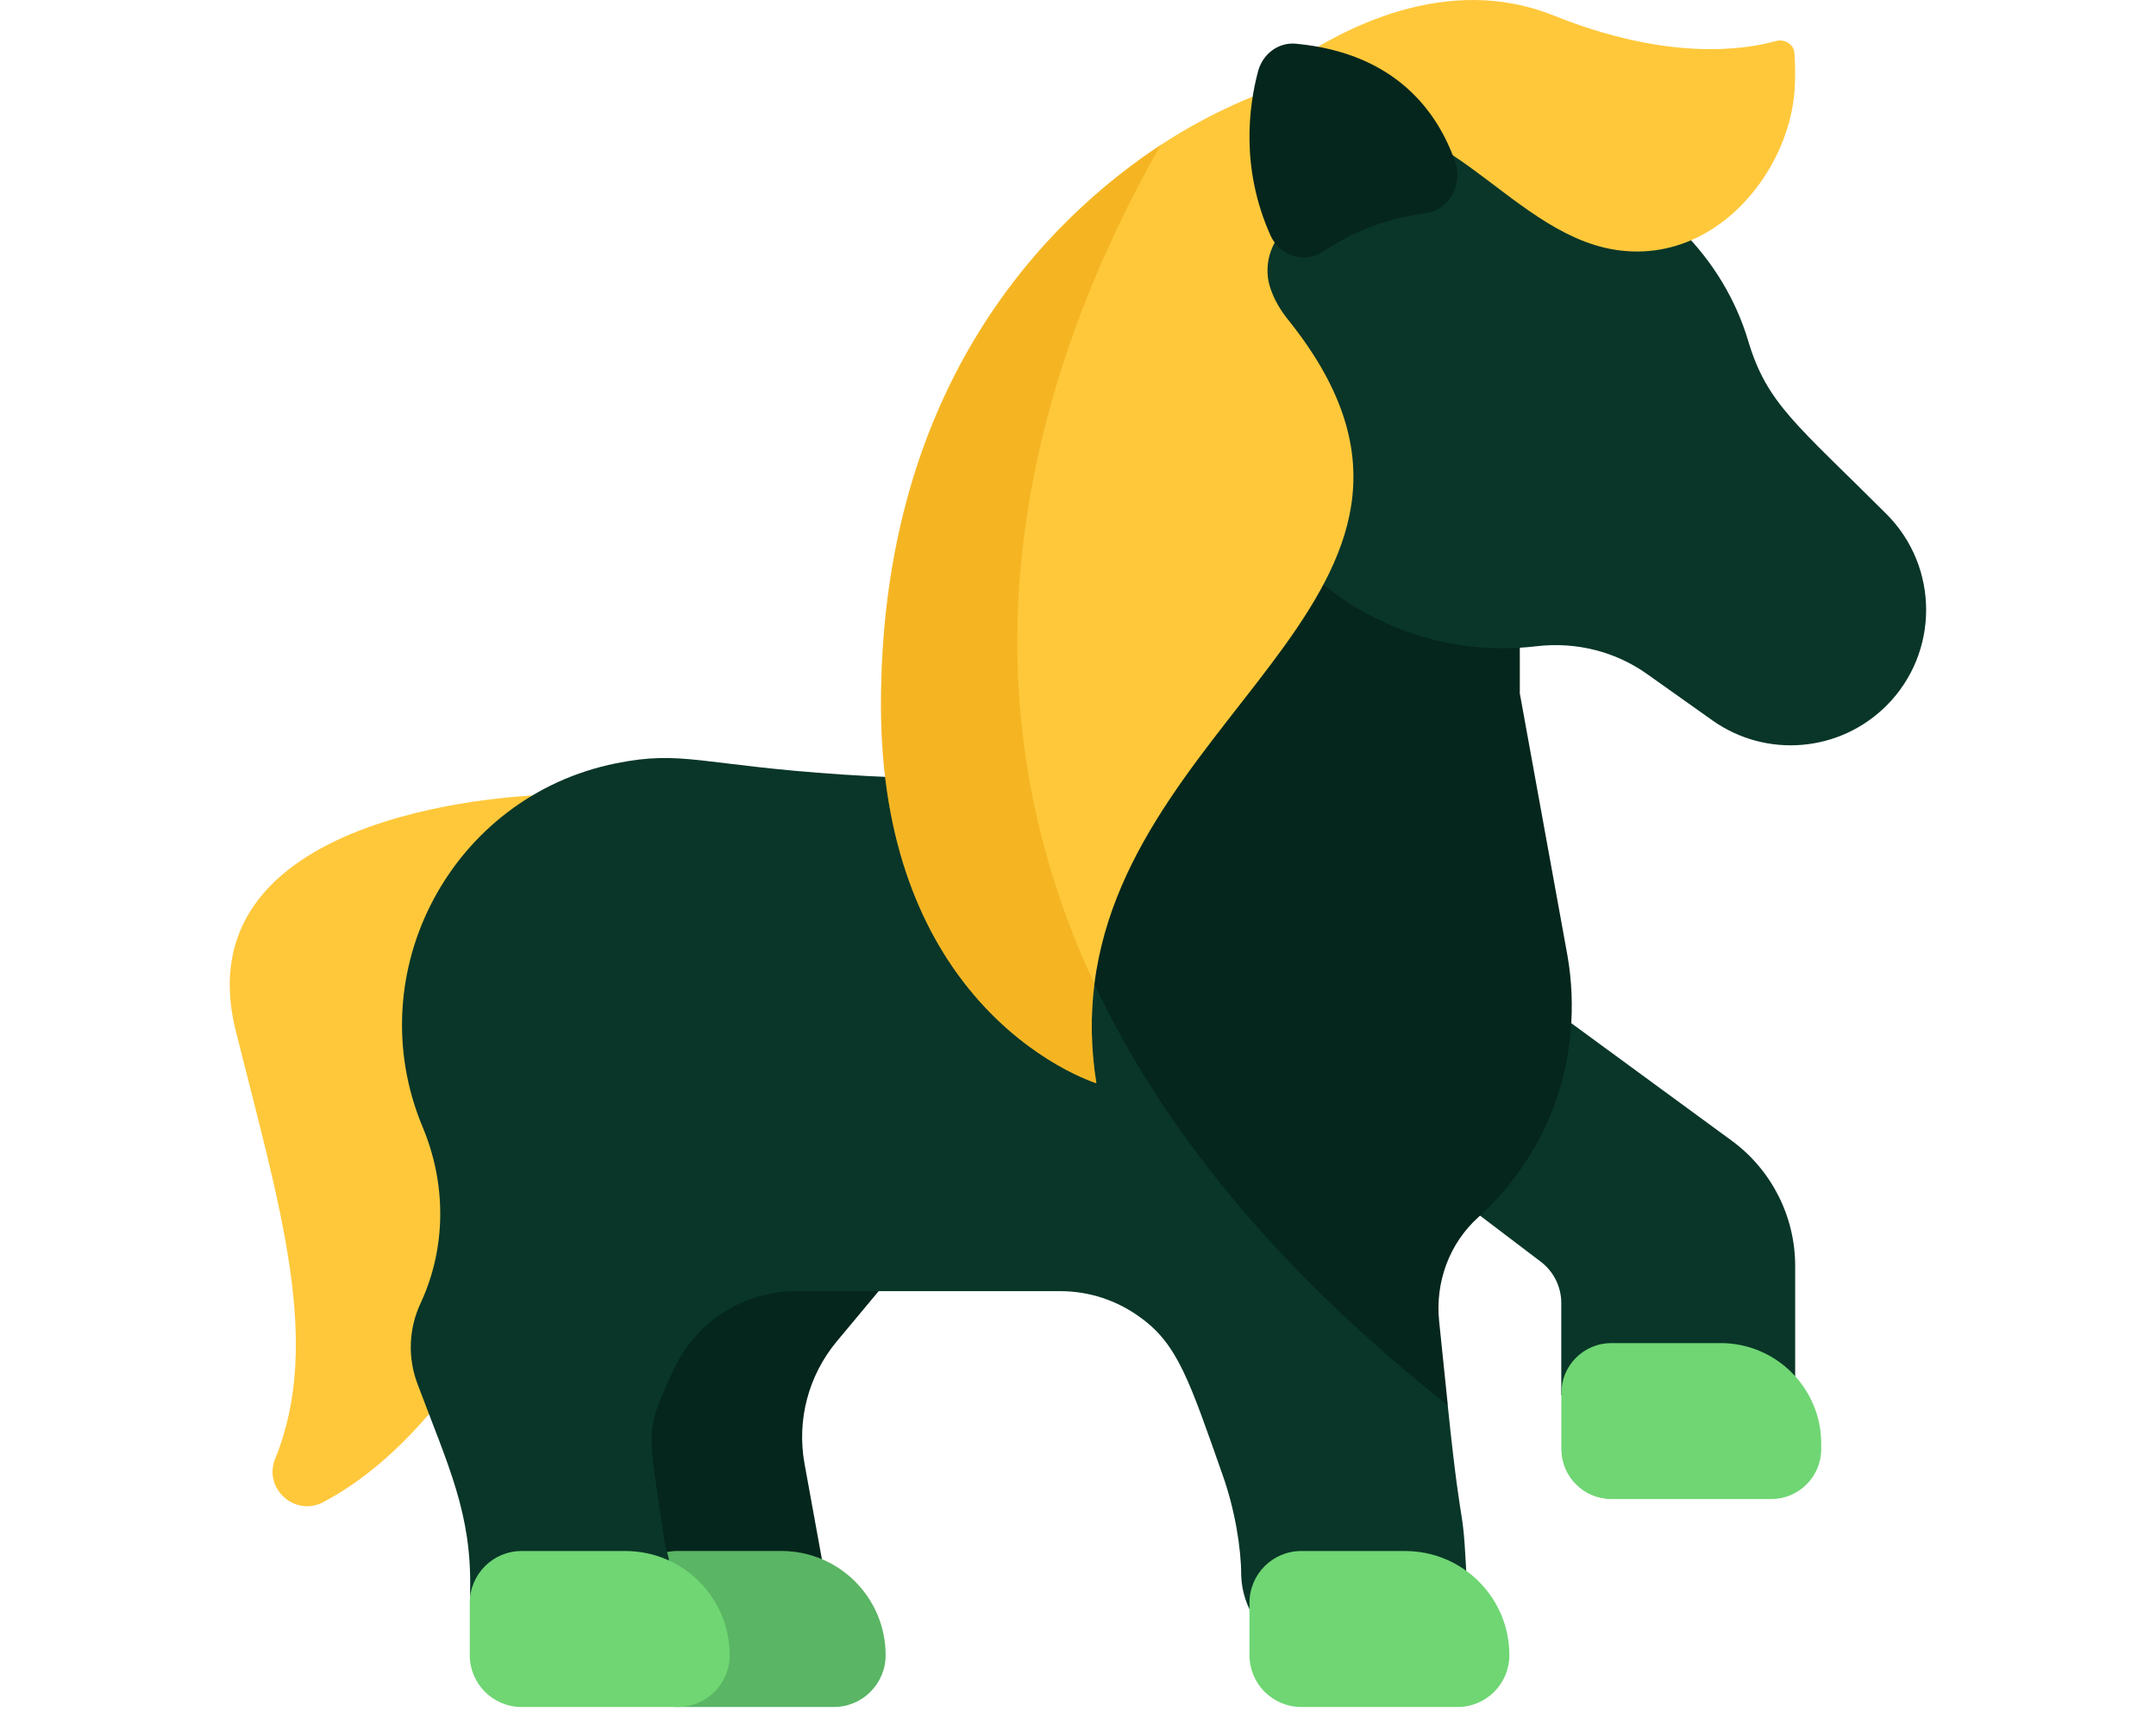
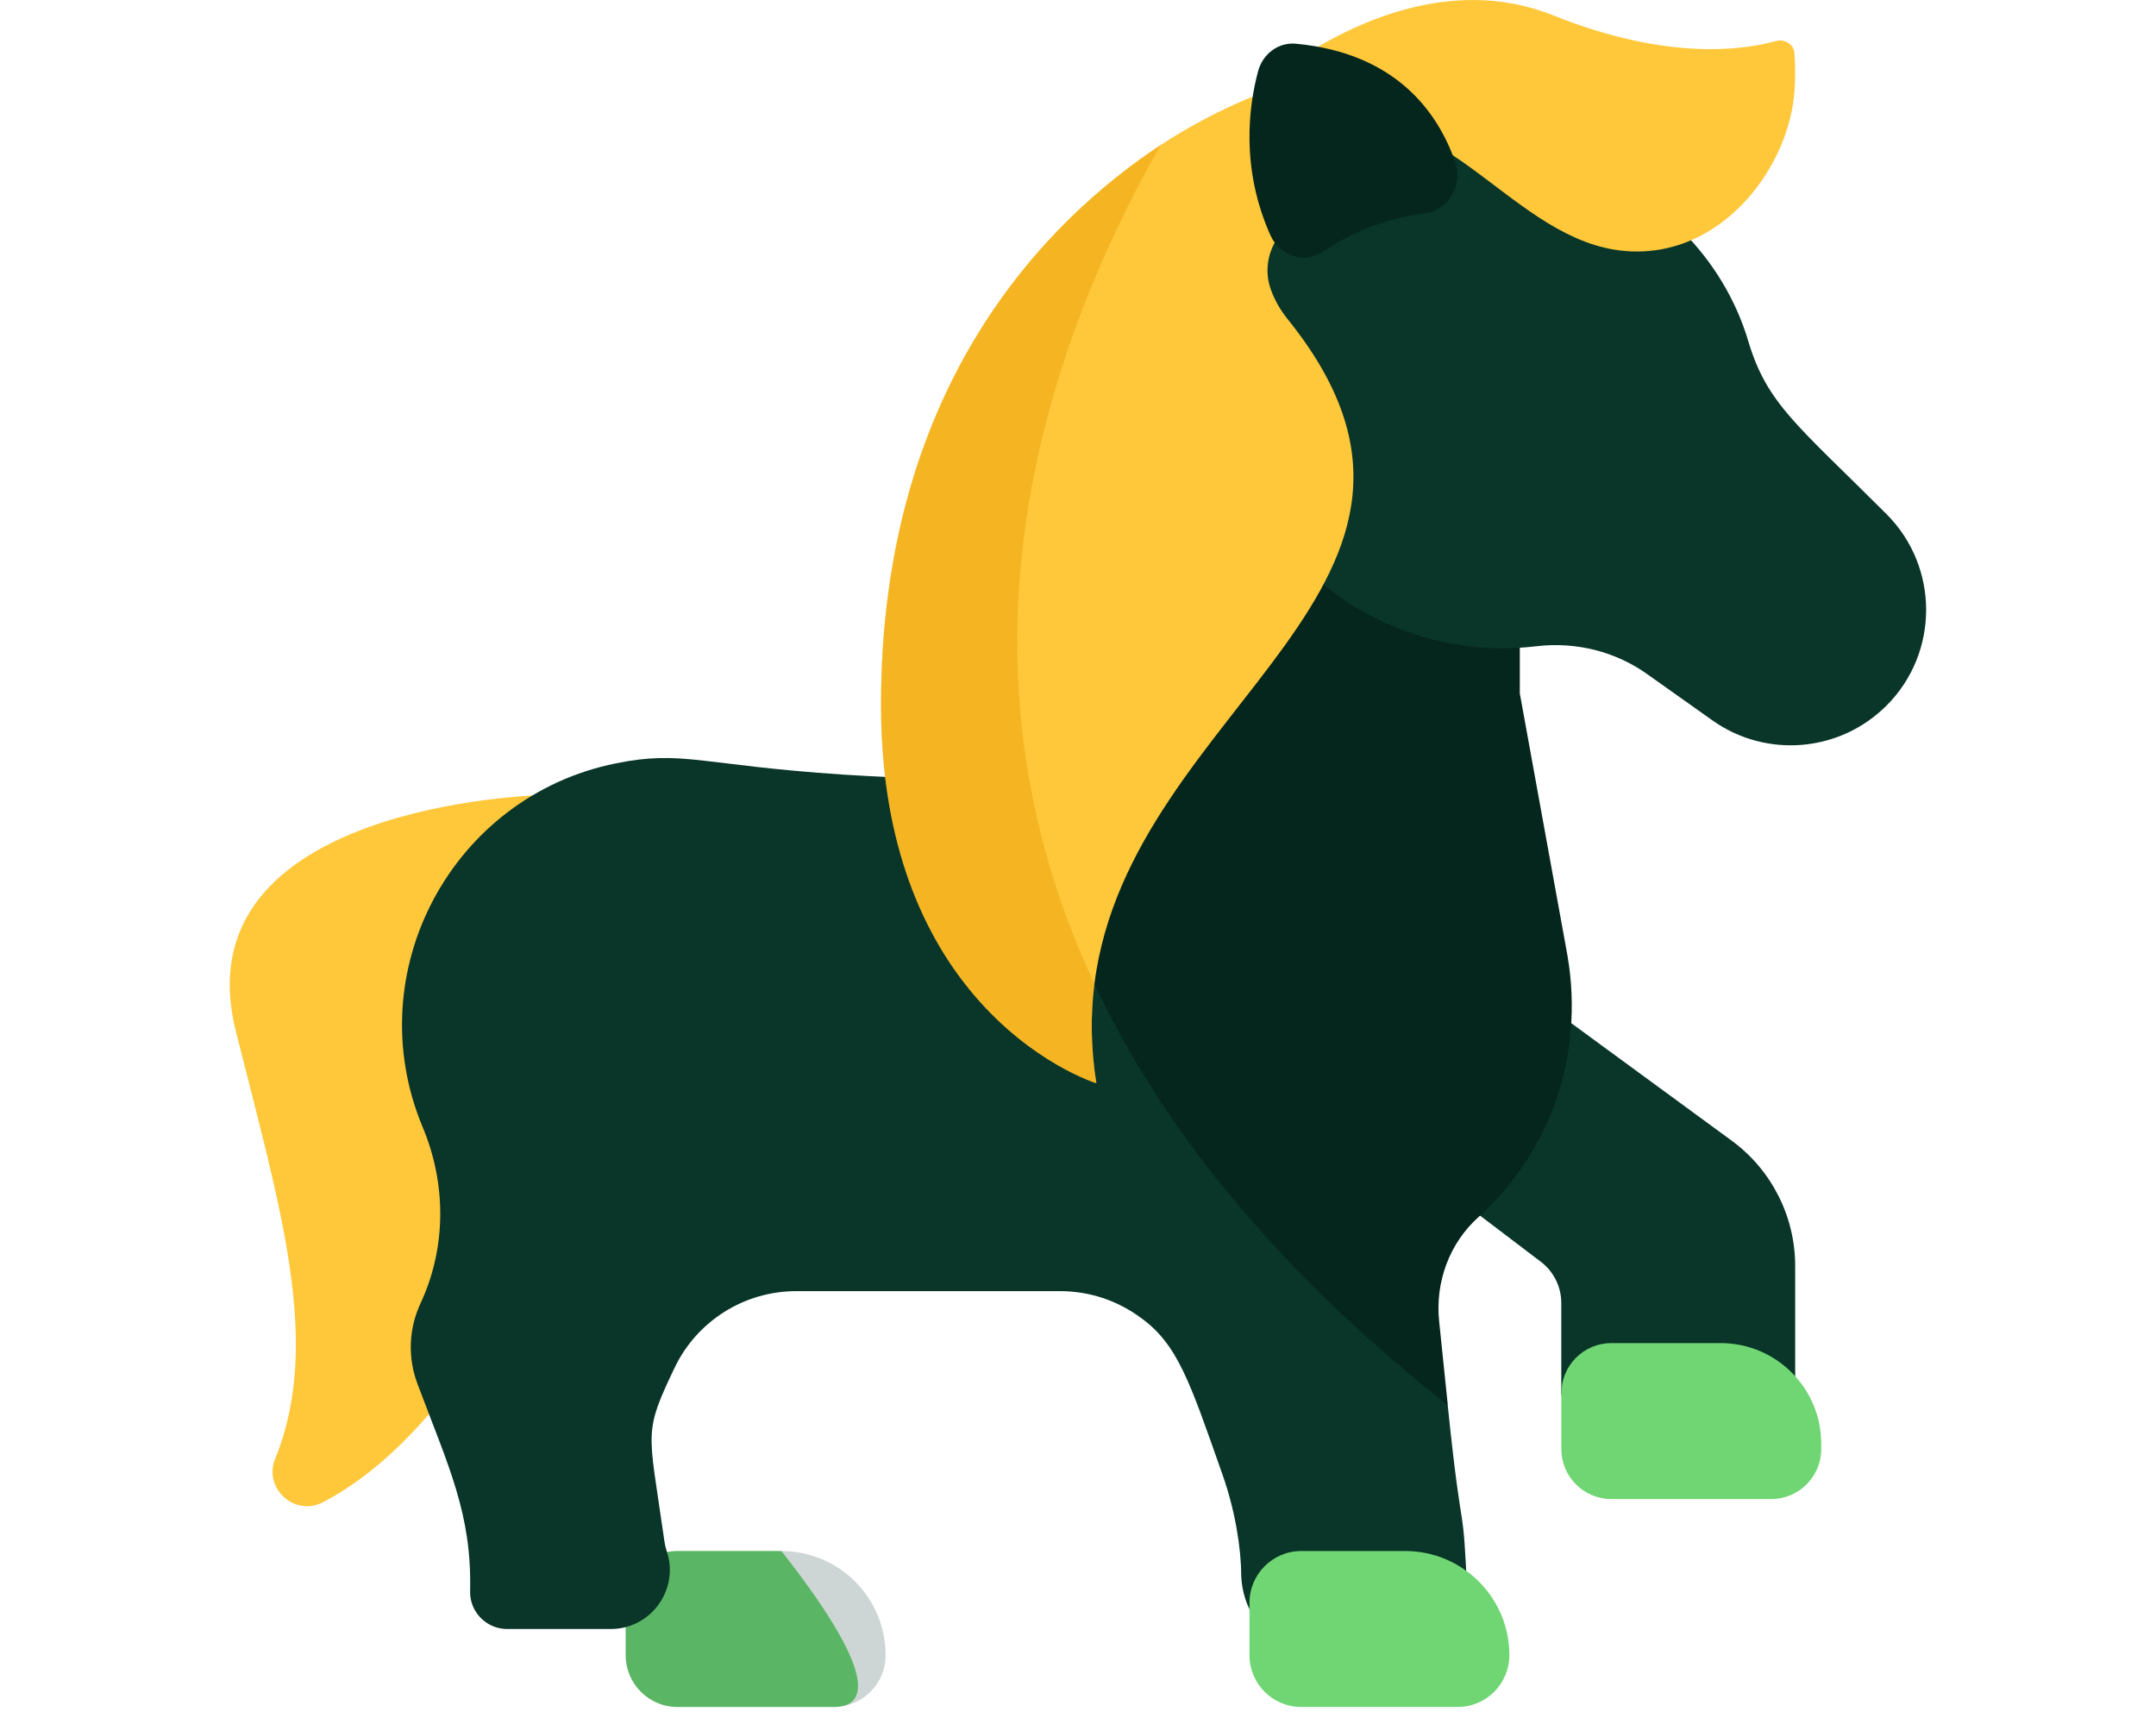
<svg xmlns="http://www.w3.org/2000/svg" width="64" height="51" viewBox="0 0 64 51" fill="none">
  <path d="M17.802 32.153C15.073 40.339 11.807 43.431 9.587 44.591C8.748 45.029 7.81 44.176 8.168 43.3C9.58 39.847 8.29 35.767 7.001 30.61C5.307 23.832 16.082 23.602 16.082 23.602L17.802 32.153Z" fill="#FFC83B" />
  <path d="M42.184 34.754L45.915 29.838L51.403 33.857C52.588 34.725 53.289 36.107 53.289 37.576V41.41H46.346V38.676C46.346 38.196 46.121 37.743 45.738 37.452L42.184 34.754Z" fill="#093628" />
  <path d="M52.578 44.496H47.832C47.012 44.496 46.348 43.831 46.348 43.012V41.352C46.348 40.532 47.012 39.867 47.832 39.867H51.076C52.725 39.867 54.062 41.204 54.062 42.853V43.012C54.062 43.831 53.398 44.496 52.578 44.496Z" fill="#6FD673" />
-   <path d="M27.369 36.781L24.837 39.819C23.997 40.828 23.647 42.156 23.882 43.447L25.055 49.896H18.111L15.797 40.639V35.238L27.369 34.467V36.781H27.369Z" fill="#05261C" />
-   <path d="M24.752 50.668H20.111C19.262 50.668 18.574 49.98 18.574 49.131V47.576C18.574 46.727 19.262 46.039 20.111 46.039H23.197C24.905 46.039 26.289 47.423 26.289 49.131C26.289 49.98 25.601 50.668 24.752 50.668Z" fill="#6FD673" />
+   <path d="M24.752 50.668H20.111C19.262 50.668 18.574 49.98 18.574 49.131V47.576C18.574 46.727 19.262 46.039 20.111 46.039H23.197C26.289 49.98 25.601 50.668 24.752 50.668Z" fill="#6FD673" />
  <path opacity="0.2" d="M24.752 50.668H20.111C19.262 50.668 18.574 49.98 18.574 49.131V47.576C18.574 46.727 19.262 46.039 20.111 46.039H23.197C24.905 46.039 26.289 47.423 26.289 49.131C26.289 49.98 25.601 50.668 24.752 50.668Z" fill="#093628" />
  <path d="M46.625 30.602C46.447 32.649 45.568 34.588 43.889 36.126C43.024 36.901 42.6 38.059 42.72 39.216L42.978 41.713C26.689 38.425 30.547 23.098 30.547 23.098C31.269 23.078 31.992 23.045 32.713 22.998C33.077 22.974 38.943 12.096 38.943 12.096H45.115V20.582L46.529 28.362C46.659 29.109 46.69 29.863 46.625 30.602Z" fill="#05261C" />
  <path d="M43.569 47.582L40.483 49.897L38.363 48.988C37.464 48.603 36.871 47.728 36.844 46.749C36.844 45.971 36.663 44.817 36.286 43.761C35.313 40.999 34.96 39.897 33.847 39.103C33.174 38.609 32.348 38.325 31.474 38.325H23.635C22.094 38.325 20.689 39.21 20.024 40.601C19.102 42.533 19.249 42.437 19.684 45.481L19.723 45.752C19.735 45.839 19.755 45.924 19.781 46.006L19.792 46.042C20.172 47.179 19.325 48.354 18.127 48.354H15.057C14.442 48.354 13.941 47.85 13.955 47.234C14.009 44.926 13.313 43.534 12.389 41.068C12.106 40.31 12.121 39.445 12.496 38.659C13.253 37.013 13.248 35.131 12.548 33.46C10.619 28.848 13.422 23.64 18.279 22.659C20.262 22.256 20.821 22.714 25.015 22.991C26.919 23.117 28.797 23.146 30.545 23.097C31.59 29.09 35.126 35.502 42.975 41.712C43.444 46.238 43.412 44.061 43.569 47.582Z" fill="#093628" />
-   <path d="M20.123 50.668H15.482C14.633 50.668 13.945 49.98 13.945 49.131V47.576C13.945 46.727 14.633 46.039 15.482 46.039H18.568C20.276 46.039 21.66 47.423 21.66 49.131C21.66 49.98 20.972 50.668 20.123 50.668Z" fill="#6FD673" />
  <path d="M43.268 50.668H38.627C37.778 50.668 37.09 49.98 37.09 49.131V47.576C37.09 46.727 37.778 46.039 38.627 46.039H41.713C43.42 46.039 44.805 47.423 44.805 49.131C44.804 49.98 44.117 50.668 43.268 50.668Z" fill="#6FD673" />
  <path d="M45.602 19.183C46.802 19.04 47.971 19.351 48.891 20.006L50.831 21.382C52.429 22.516 54.613 22.332 55.999 20.945H56C57.569 19.375 57.569 16.831 56 15.26C53.335 12.596 52.451 11.989 51.894 10.116C51.162 7.666 49.177 5.629 46.509 4.781C43.193 3.729 39.461 4.553 37.555 6.966C37.05 7.606 36.943 8.586 36.685 9.399C35.024 14.628 39.898 19.859 45.602 19.183Z" fill="#093628" />
  <path d="M53.266 1.568C53.248 1.316 52.977 1.146 52.714 1.219C51.771 1.483 49.505 1.819 46.119 0.46C42.949 -0.812 39.839 0.841 38.225 1.961C37.846 2.225 37.91 2.771 38.311 2.999C38.41 3.054 38.518 3.248 38.95 3.847C42.638 2.527 44.67 6.887 47.931 7.412C48.877 7.564 49.749 7.384 50.502 6.987C52.089 6.151 53.148 4.355 53.269 2.701C53.296 2.324 53.294 1.945 53.266 1.568Z" fill="#FFC83B" />
  <path d="M38.23 9.482C38.014 9.213 37.836 8.913 37.722 8.587C37.72 8.58 37.718 8.573 37.715 8.566C37.542 8.066 37.623 7.512 37.918 7.072L38.259 6.563L38.678 4.162L37.555 2.725C37.555 2.725 36.052 3.25 34.452 4.306C34.452 4.306 34.452 4.306 34.451 4.307C34.309 4.48 21.393 20.219 32.488 29.201C33.537 20.917 44.552 17.338 38.23 9.482Z" fill="#FFC83B" />
  <path d="M32.545 32.153C32.545 32.153 30.643 31.57 28.915 29.537C27.473 27.841 26.152 25.138 26.152 20.923C26.152 11.35 31.167 6.473 34.452 4.305C30.885 10.587 28.01 19.642 32.487 29.2C32.371 30.122 32.377 31.101 32.545 32.153Z" fill="#FFC83B" />
  <path opacity="0.4" d="M32.545 32.153C32.545 32.153 30.643 31.57 28.915 29.537C27.473 27.841 26.152 25.138 26.152 20.923C26.152 11.35 31.167 6.473 34.452 4.305C30.885 10.587 28.01 19.642 32.487 29.2C32.371 30.122 32.377 31.101 32.545 32.153Z" fill="#E79800" />
  <path d="M39.279 7.465C40.323 6.764 41.378 6.448 42.304 6.331C43.005 6.243 43.437 5.492 43.193 4.796C42.697 3.378 41.474 1.575 38.462 1.297C37.951 1.25 37.482 1.599 37.345 2.117C37.069 3.149 36.821 4.994 37.713 6.986C37.99 7.607 38.728 7.834 39.279 7.465Z" fill="#05261C" />
</svg>